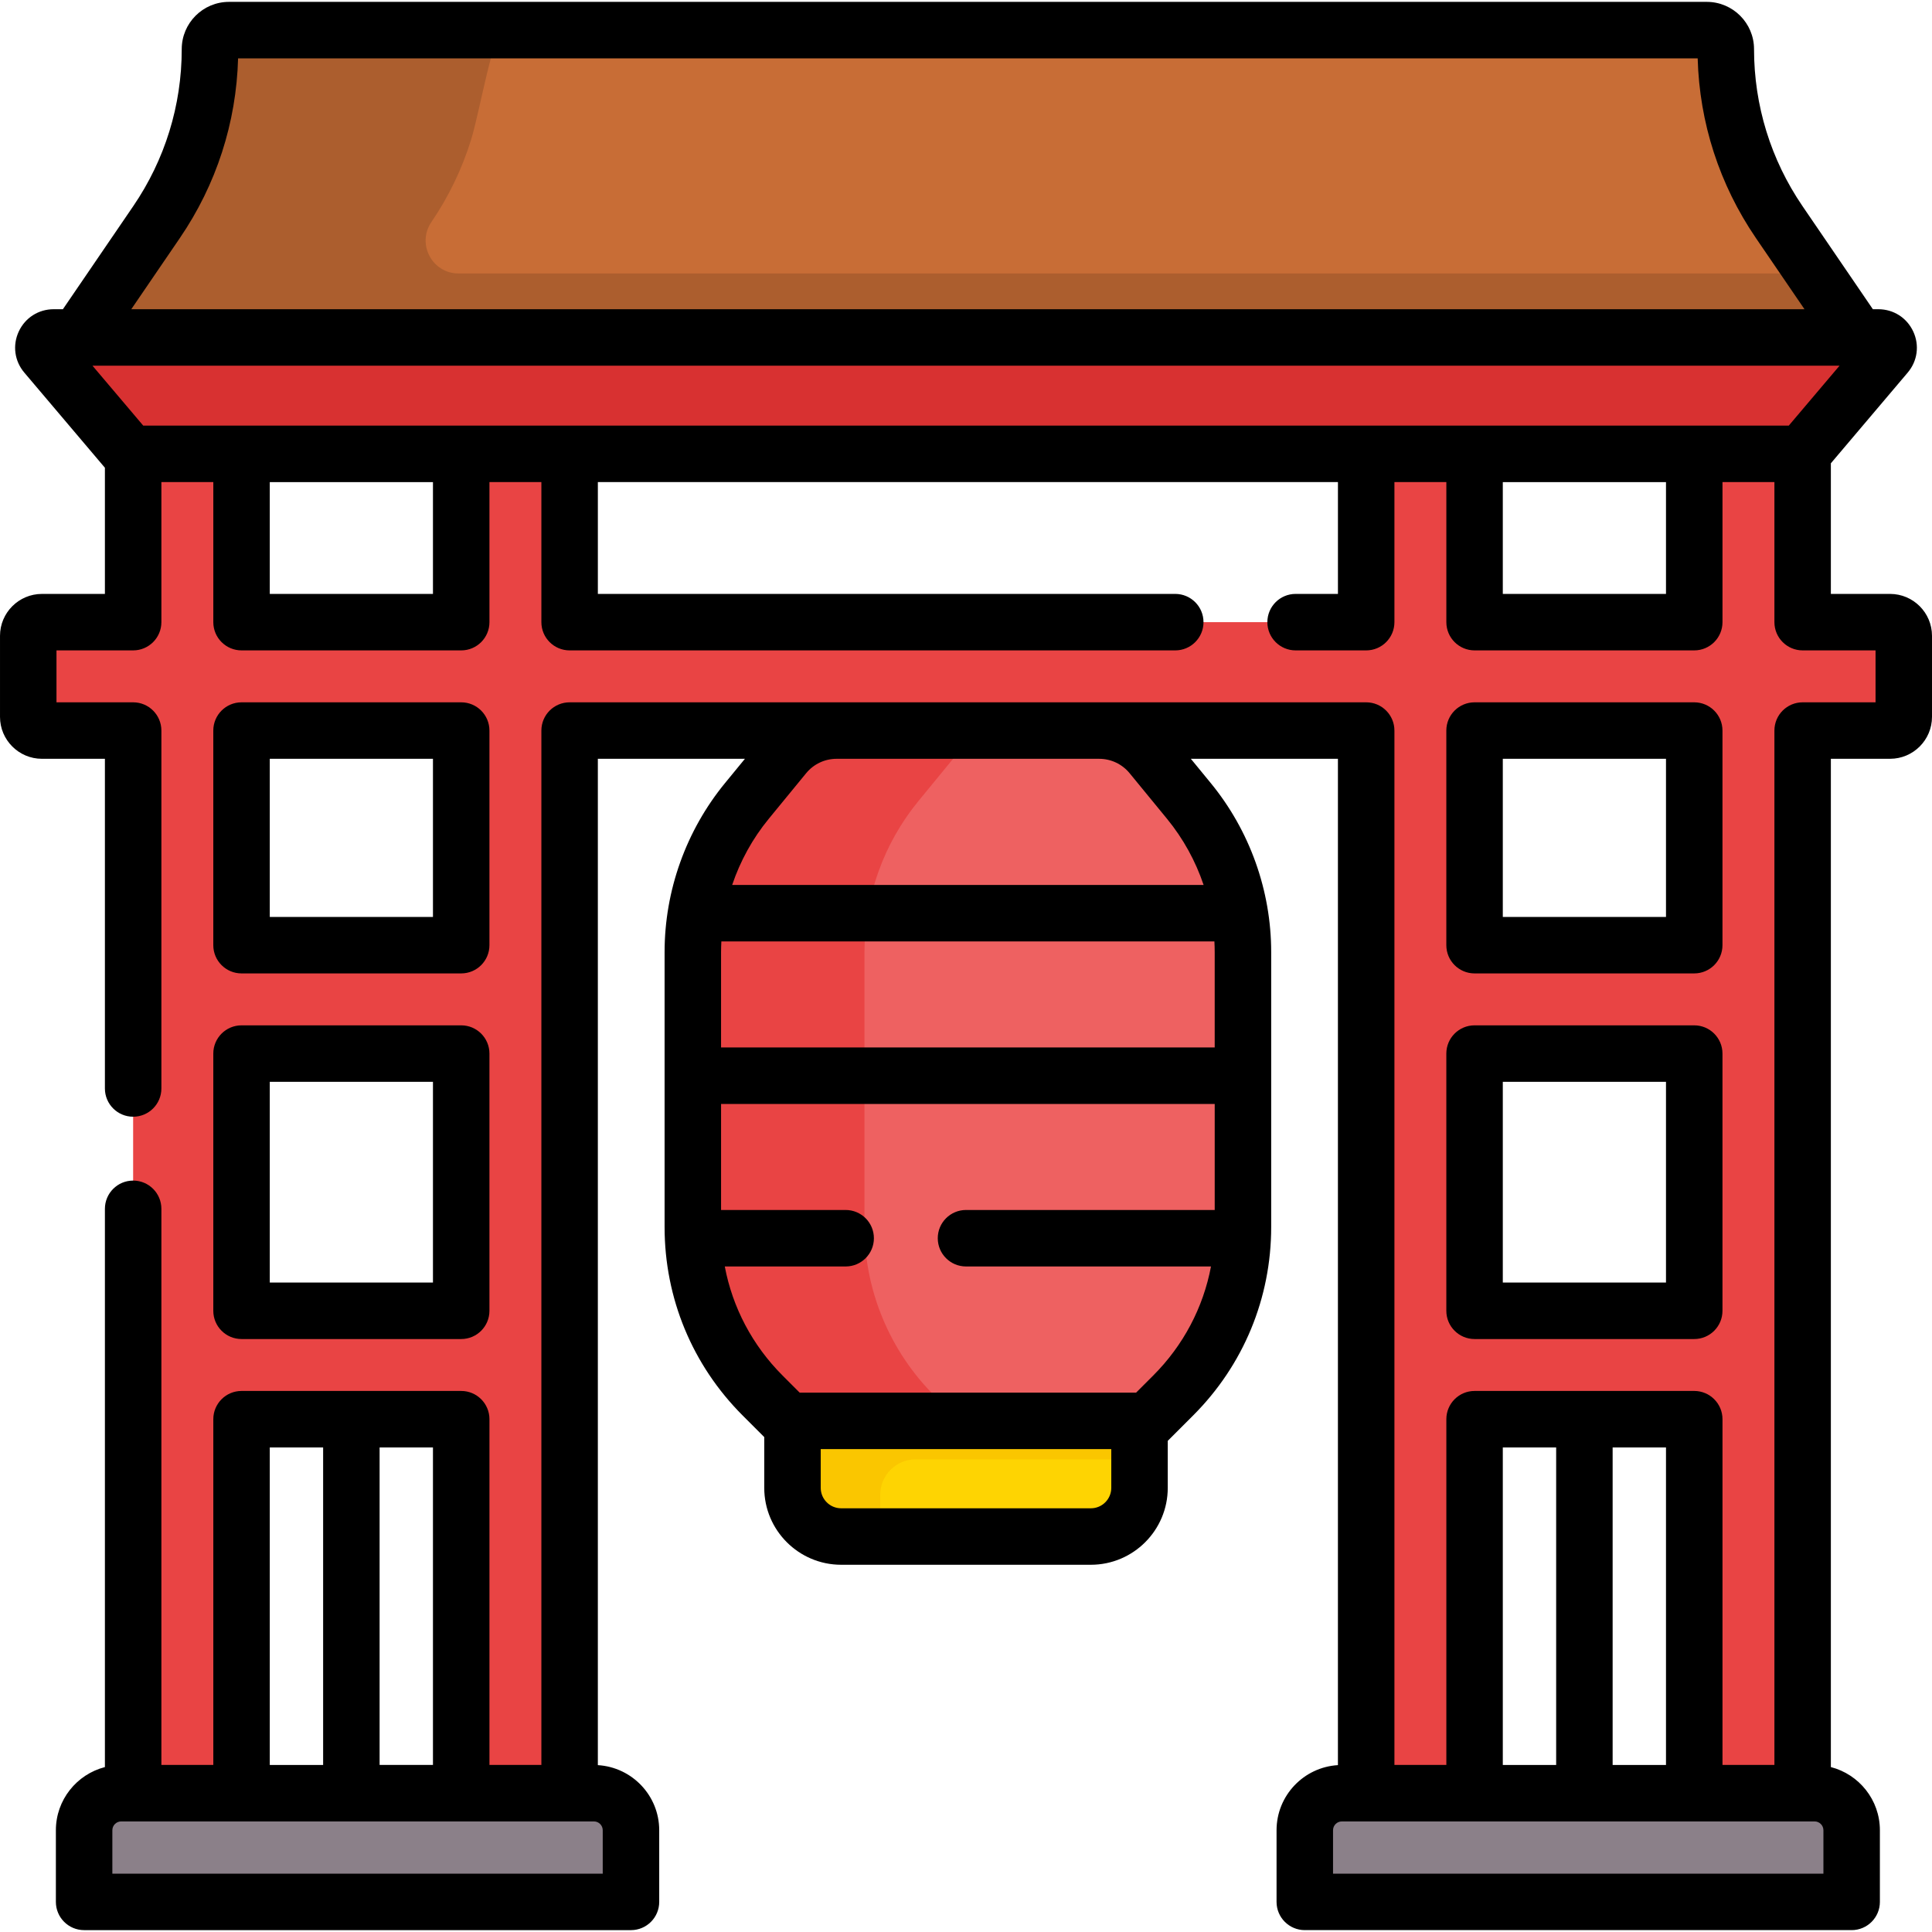
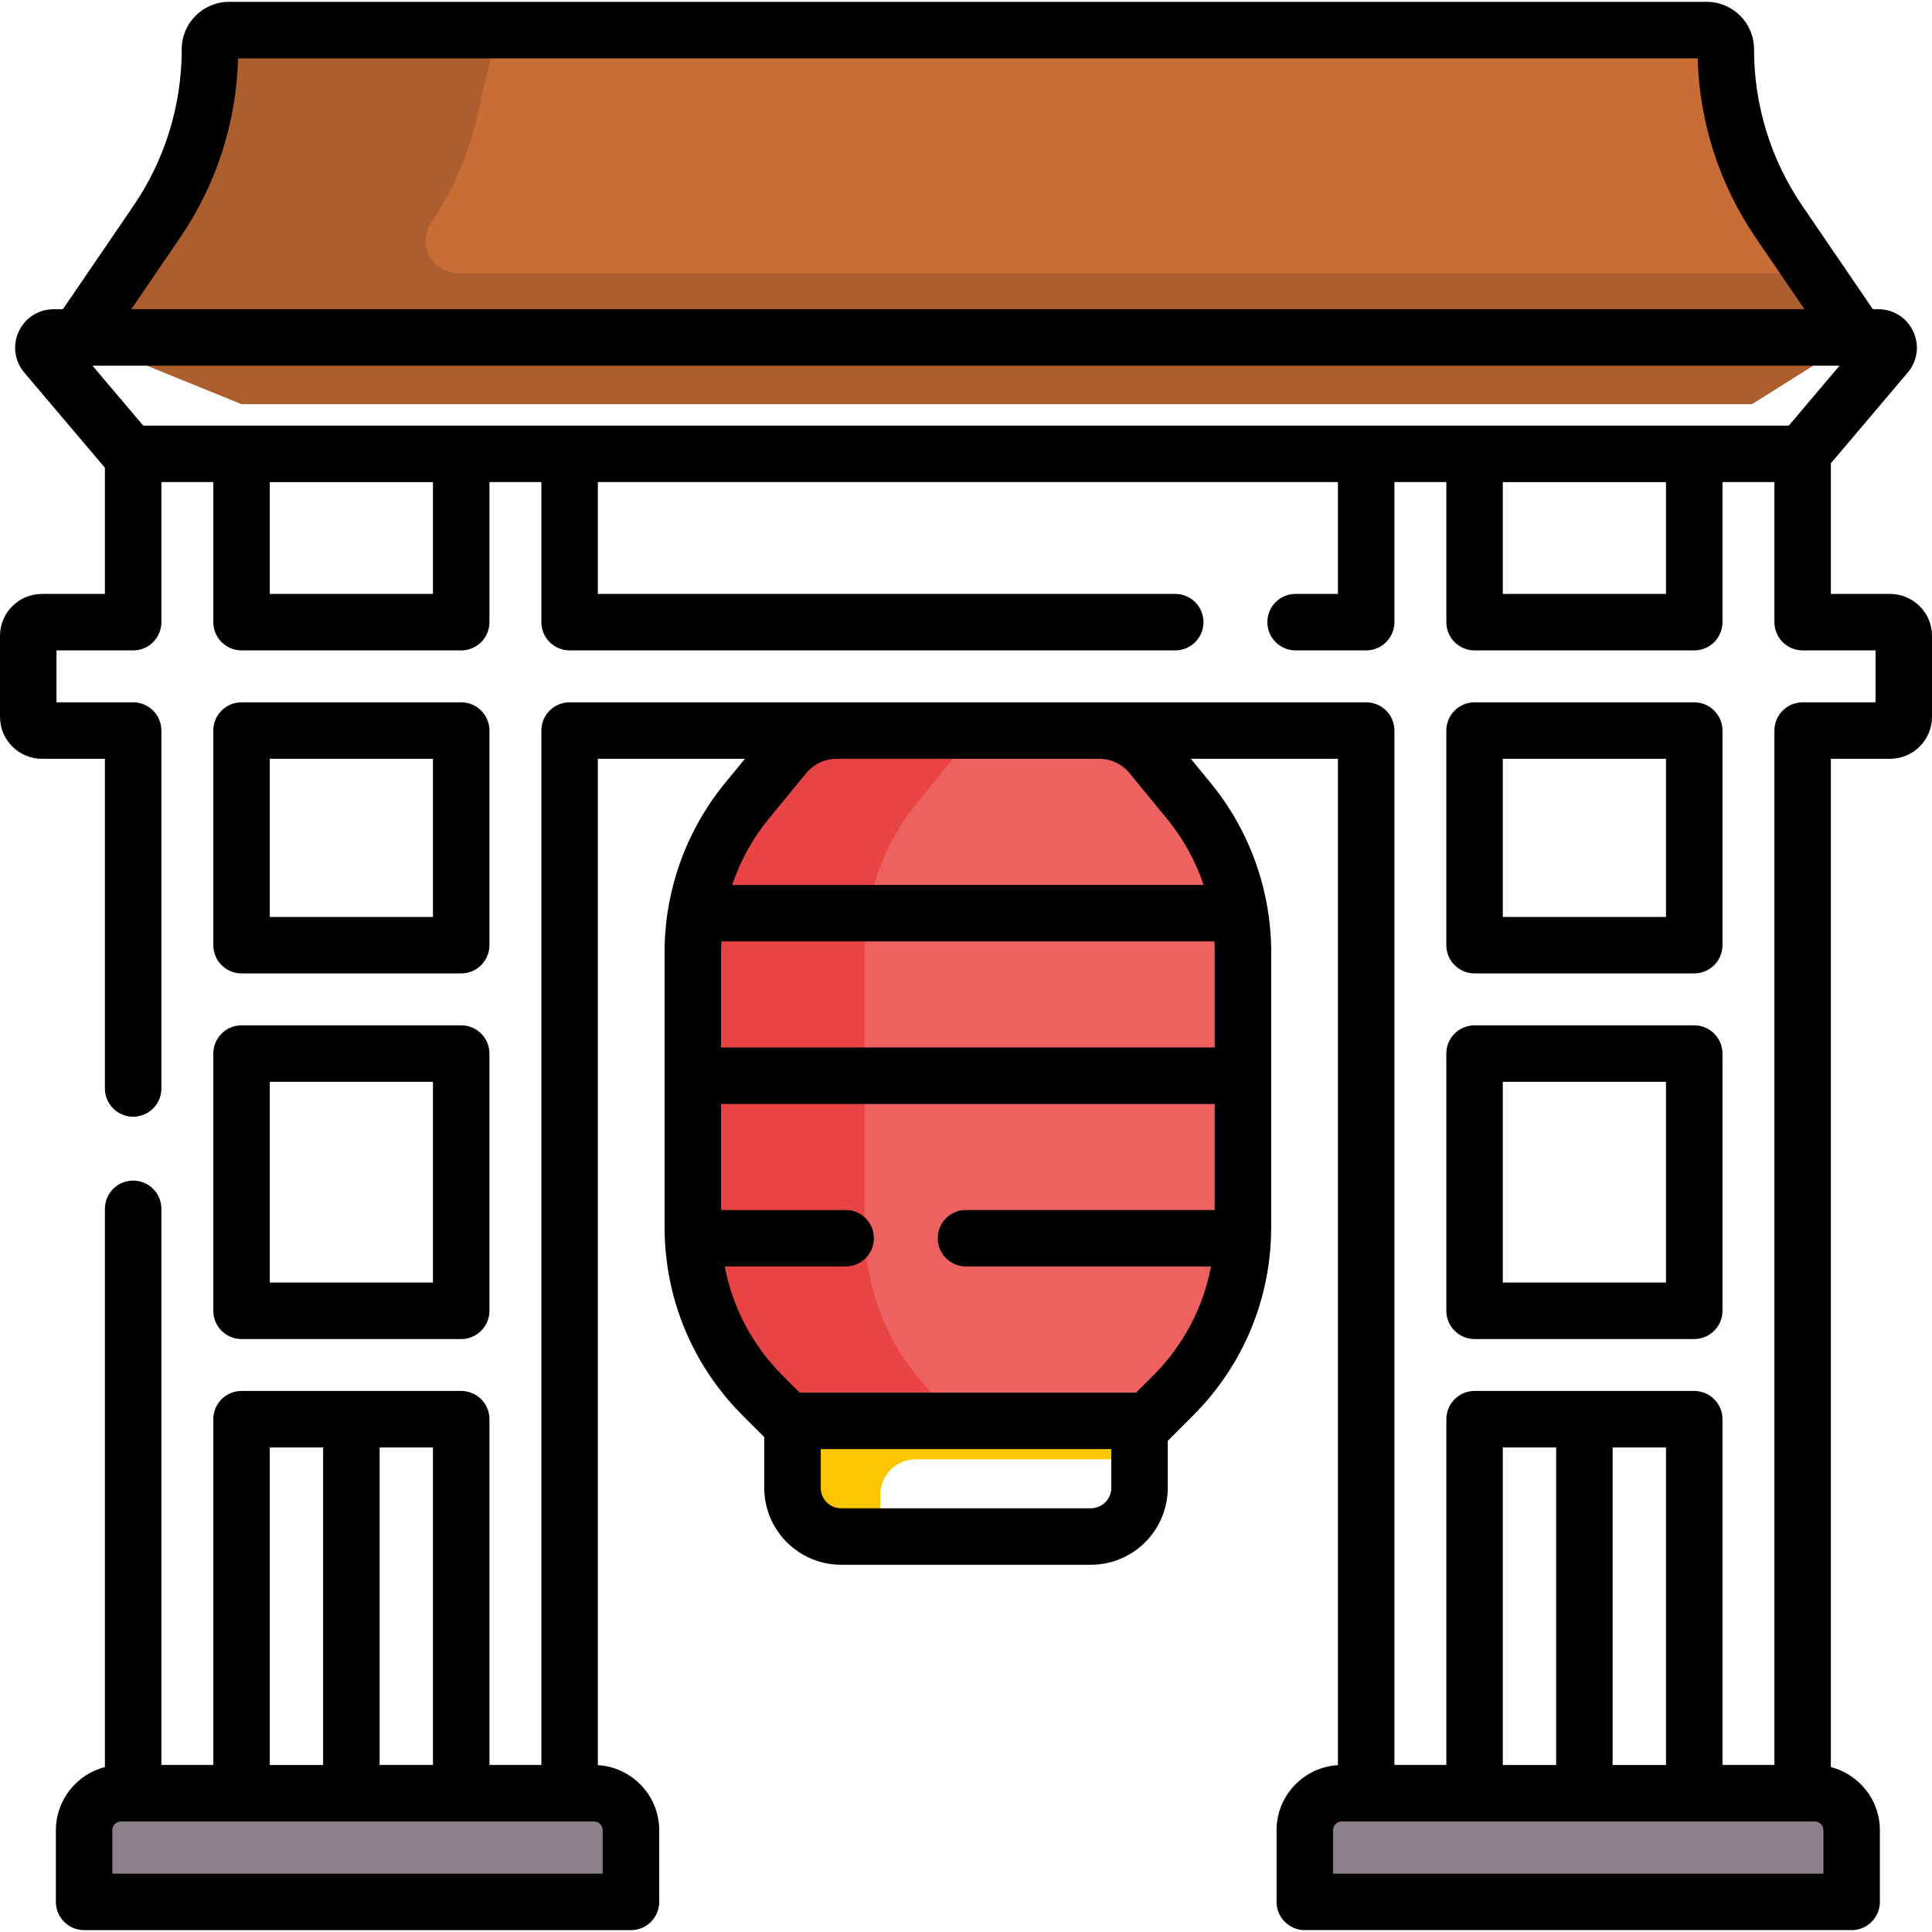
<svg xmlns="http://www.w3.org/2000/svg" id="Capa_1" enable-background="new 0 0 513.121 513.121" height="512" viewBox="0 0 513.121 513.121" width="512">
  <g>
    <g>
      <g id="XMLID_482_">
        <g>
          <path d="m472.531 58.978 20.92 30.65-28.14 17.69h-401.16l-43.48-17.69 20.92-30.65c4.61-6.77 8.16-14.16 10.55-21.9s3.63-15.84 3.63-24.03c0-2.79 2.26-5.05 5.05-5.05h392.48c1.4 0 2.66.57 3.57 1.48s1.48 2.17 1.48 3.57c0 16.38 4.95 32.39 14.18 45.93z" fill="#c86d36" />
        </g>
      </g>
-       <path d="m300.658 355.139h-80.738l-9.443 22.227v17.798c0 7.138 5.787 12.925 12.925 12.925h66.318c7.138 0 12.925-5.787 12.925-12.925v-17.798z" fill="#fed402" />
      <path d="m233.777 397.021c0-5.215 4.228-9.443 9.443-9.443h9.298 50.126v-10.212l-1.987-22.227h-80.737l-9.443 22.227v17.798c0 7.138 5.787 12.925 12.925 12.925h10.376v-11.068z" fill="#fac600" />
      <path d="m315.76 212.728-9.94-12.12c-3.41-4.16-8.52-6.58-13.9-6.58h-35.06l-46.384 22.799-3.228 142.3 41.077 16.238.697 2.003h55.828l6.72-6.73c11.87-11.87 18.54-27.97 18.54-44.76v-73.01c.001-14.64-5.069-28.83-14.35-40.14z" fill="#ee6161" />
      <path d="m229.595 325.878v-73.01c0-14.64 5.07-28.83 14.35-40.14l9.94-12.12c3.41-4.16 8.52-6.58 13.9-6.58h-45.584c-5.38 0-10.49 2.42-13.9 6.58l-9.94 12.12c-9.28 11.31-14.35 25.5-14.35 40.14v73.01c0 16.79 6.67 32.89 18.54 44.76l6.72 6.73h45.584l-6.72-6.73c-11.87-11.87-18.54-27.97-18.54-44.76z" fill="#e94444" />
      <g id="XMLID_488_">
        <g>
-           <path d="m505.621 168.878v21.52c0 2.01-1.63 3.63-3.63 3.63h-23.23v302.22h-28.79v-119.32h-58.34v119.32h-28.79v-302.22h-211.56v298.22h-28.79v-115.32h-58.34v115.32h-28.79v-298.22h-24.23c-2 0-3.63-1.62-3.63-3.63v-21.52c0-2.01 1.63-3.64 3.63-3.64h24.23v-62.7h28.79v62.7h58.34v-62.7h28.79v62.7h211.56v-60.7h28.79v60.7h58.34v-60.7h28.79v60.7h23.23c2 0 3.63 1.63 3.63 3.64zm-55.65 179.26v-68.32h-58.34v68.32zm0-97.11v-57h-58.34v57zm-327.48 97.11v-68.32h-58.34v68.32zm0-97.11v-57h-58.34v57z" fill="#e94444" />
-         </g>
+           </g>
      </g>
      <path d="m167.581 486.088v19.04h-138.463c-3.743 0-6.778-3.034-6.778-6.778v-12.252c0-5.44 4.41-9.85 9.85-9.85h125.55c5.435 0 9.841 4.406 9.841 9.84z" fill="#8b8089" />
      <g id="XMLID_492_">
        <g>
          <path d="m491.781 486.098v12.252c0 3.743-3.034 6.778-6.778 6.778h-138.462v-19.03c0-5.44 4.41-9.85 9.85-9.85h125.55c5.43 0 9.84 4.41 9.84 9.85z" fill="#8b8089" />
        </g>
      </g>
      <g id="XMLID_486_">
        <g>
          <path d="m481.847 72.628h-360.062c-7.015 0-11.164-7.856-7.21-13.65 4.61-6.77 8.16-14.16 10.55-21.9s5.89-29.08 8.68-29.08h-72.984c-2.762 0-5.052 2.219-5.05 4.981.007 8.213-1.233 16.337-3.63 24.099-2.39 7.74-5.94 15.13-10.55 21.9l-20.92 30.65 43.48 17.69h20.37 52.615 328.175l28.14-17.69z" fill="#ac5e2e" />
-           <path d="m498.861 89.628c2.32 0 3.58 2.71 2.08 4.49l-22.39 26.42h-443.98l-22.39-26.42c-1.5-1.78-.24-4.49 2.08-4.49z" fill="#d83131" />
        </g>
      </g>
    </g>
    <g>
      <path d="m64.15 258.53h58.34c4.143 0 7.5-3.358 7.5-7.5v-56.999c0-4.142-3.357-7.5-7.5-7.5h-58.34c-4.143 0-7.5 3.358-7.5 7.5v56.999c0 4.142 3.358 7.5 7.5 7.5zm7.5-56.999h43.34v41.999h-43.34z" />
      <path d="m56.65 348.135c0 4.142 3.357 7.5 7.5 7.5h58.34c4.143 0 7.5-3.358 7.5-7.5v-68.314c0-4.142-3.357-7.5-7.5-7.5h-58.34c-4.143 0-7.5 3.358-7.5 7.5zm15-60.814h43.34v53.314h-43.34z" />
      <path d="m391.631 258.53h58.34c4.143 0 7.5-3.358 7.5-7.5v-56.999c0-4.142-3.357-7.5-7.5-7.5h-58.34c-4.143 0-7.5 3.358-7.5 7.5v56.999c0 4.142 3.357 7.5 7.5 7.5zm7.5-56.999h43.34v41.999h-43.34z" />
      <path d="m384.131 348.135c0 4.142 3.357 7.5 7.5 7.5h58.34c4.143 0 7.5-3.358 7.5-7.5v-68.314c0-4.142-3.357-7.5-7.5-7.5h-58.34c-4.143 0-7.5 3.358-7.5 7.5zm15-60.814h43.34v53.314h-43.34z" />
      <path d="m501.986 157.74h-15.726v-34.692l20.405-24.086c2.604-3.074 3.17-7.254 1.476-10.91-1.693-3.655-5.249-5.926-9.278-5.926h-1.447l-18.688-27.38c-8.422-12.339-12.874-26.759-12.874-41.7 0-6.92-5.63-12.55-12.551-12.55h-392.486c-6.921 0-12.551 5.63-12.551 12.55 0 14.941-4.452 29.36-12.874 41.7l-18.688 27.38h-2.448c-4.028 0-7.584 2.271-9.277 5.926-1.694 3.656-1.129 7.836 1.476 10.91l21.405 25.266v33.512h-16.725c-6.14 0-11.135 4.995-11.135 11.135v21.521c0 6.14 4.995 11.135 11.135 11.135h16.725v87.561c0 4.142 3.357 7.5 7.5 7.5s7.5-3.358 7.5-7.5v-95.061c0-4.142-3.357-7.5-7.5-7.5h-20.36v-13.791h20.36c4.143 0 7.5-3.358 7.5-7.5v-37.197h13.79v37.197c0 4.142 3.357 7.5 7.5 7.5h58.34c4.143 0 7.5-3.358 7.5-7.5v-37.197h13.791v37.197c0 4.142 3.357 7.5 7.5 7.5h160.852c4.143 0 7.5-3.358 7.5-7.5s-3.357-7.5-7.5-7.5h-153.352v-29.697h196.559v29.697h-11.244c-4.143 0-7.5 3.358-7.5 7.5s3.357 7.5 7.5 7.5h18.744c4.143 0 7.5-3.358 7.5-7.5v-37.197h13.791v37.197c0 4.142 3.357 7.5 7.5 7.5h58.34c4.143 0 7.5-3.358 7.5-7.5v-37.197h13.79v37.197c0 4.142 3.357 7.5 7.5 7.5h19.36v13.791h-19.36c-4.143 0-7.5 3.358-7.5 7.5v274.722h-13.79v-91.827c0-4.142-3.357-7.5-7.5-7.5h-58.34c-4.143 0-7.5 3.358-7.5 7.5v91.827h-13.791v-274.722c0-4.142-3.357-7.5-7.5-7.5h-211.559c-4.143 0-7.5 3.358-7.5 7.5v274.722h-13.791v-91.827c0-4.142-3.357-7.5-7.5-7.5h-58.34c-4.143 0-7.5 3.358-7.5 7.5v91.827h-13.79v-147.699c0-4.142-3.357-7.5-7.5-7.5s-7.5 3.358-7.5 7.5v148.267c-7.475 1.929-13.021 8.708-13.021 16.776v19.028c0 4.142 3.357 7.5 7.5 7.5h145.24c4.143 0 7.5-3.358 7.5-7.5v-19.028c0-9.211-7.223-16.746-16.299-17.291v-267.275h39.063l-5.279 6.437c-10.354 12.625-16.058 28.57-16.058 44.899v73.012c0 18.912 7.365 36.691 20.737 50.065l5.732 5.732v13.487c0 11.263 9.162 20.425 20.425 20.425h66.318c11.263 0 20.425-9.163 20.425-20.425v-12.488c.002-.002.005-.005.008-.007l6.725-6.725c13.372-13.374 20.737-31.153 20.737-50.065v-73.012c0-16.329-5.703-32.274-16.058-44.899l-5.28-6.438h39.063v267.275c-9.076.545-16.299 8.08-16.299 17.291v19.028c0 4.142 3.357 7.5 7.5 7.5h145.24c4.143 0 7.5-3.358 7.5-7.5v-19.028c0-8.069-5.546-14.848-13.021-16.776v-267.79h15.726c6.14 0 11.135-4.995 11.135-11.135v-21.521c.002-6.138-4.993-11.133-11.133-11.133zm-454.205-94.538c9.669-14.166 14.989-30.612 15.452-47.706h387.654c.464 17.094 5.783 33.54 15.452 47.706l12.916 18.924h-444.39zm67.209 94.538h-43.34v-29.697h43.34zm327.481 0h-43.34v-29.697h43.34zm-404.427-44.697-13.485-15.917h464.004l-13.485 15.917zm76.946 355.71h-14.17v-84.327h14.17zm-43.34-84.326h14.17v84.327h-14.17zm88.43 101.67v11.528h-130.24v-11.528c0-1.292 1.052-2.344 2.344-2.344h125.553c1.291 0 2.343 1.051 2.343 2.344zm162.534-233.23v25.331h-131.107v-25.331c0-.946.032-1.89.08-2.832h130.947c.049.943.08 1.886.08 2.832zm-27.469 142.297c0 2.992-2.434 5.425-5.425 5.425h-66.318c-2.991 0-5.425-2.434-5.425-5.425v-10.298h77.168zm11.125-29.826-4.527 4.528h-89.363l-4.527-4.528c-8.025-8.025-13.295-18.065-15.358-28.977h32.104c4.143 0 7.5-3.358 7.5-7.5s-3.357-7.5-7.5-7.5h-33.091v-28.163h131.107v28.163h-66.054c-4.143 0-7.5 3.358-7.5 7.5s3.357 7.5 7.5 7.5h65.067c-2.064 10.912-7.334 20.952-15.358 28.977zm-6.247-159.973 9.936 12.115c4.296 5.238 7.564 11.205 9.708 17.555h-125.212c2.143-6.351 5.411-12.318 9.708-17.556l9.936-12.115c1.999-2.437 4.953-3.834 8.104-3.834h69.717c3.15.001 6.104 1.398 8.103 3.835zm142.448 263.388h-14.17v-84.327h14.17zm-43.34-84.326h14.17v84.327h-14.17zm85.15 113.198h-130.24v-11.528c0-1.292 1.052-2.344 2.344-2.344h125.553c1.292 0 2.344 1.051 2.344 2.344v11.528z" />
    </g>
  </g>
</svg>